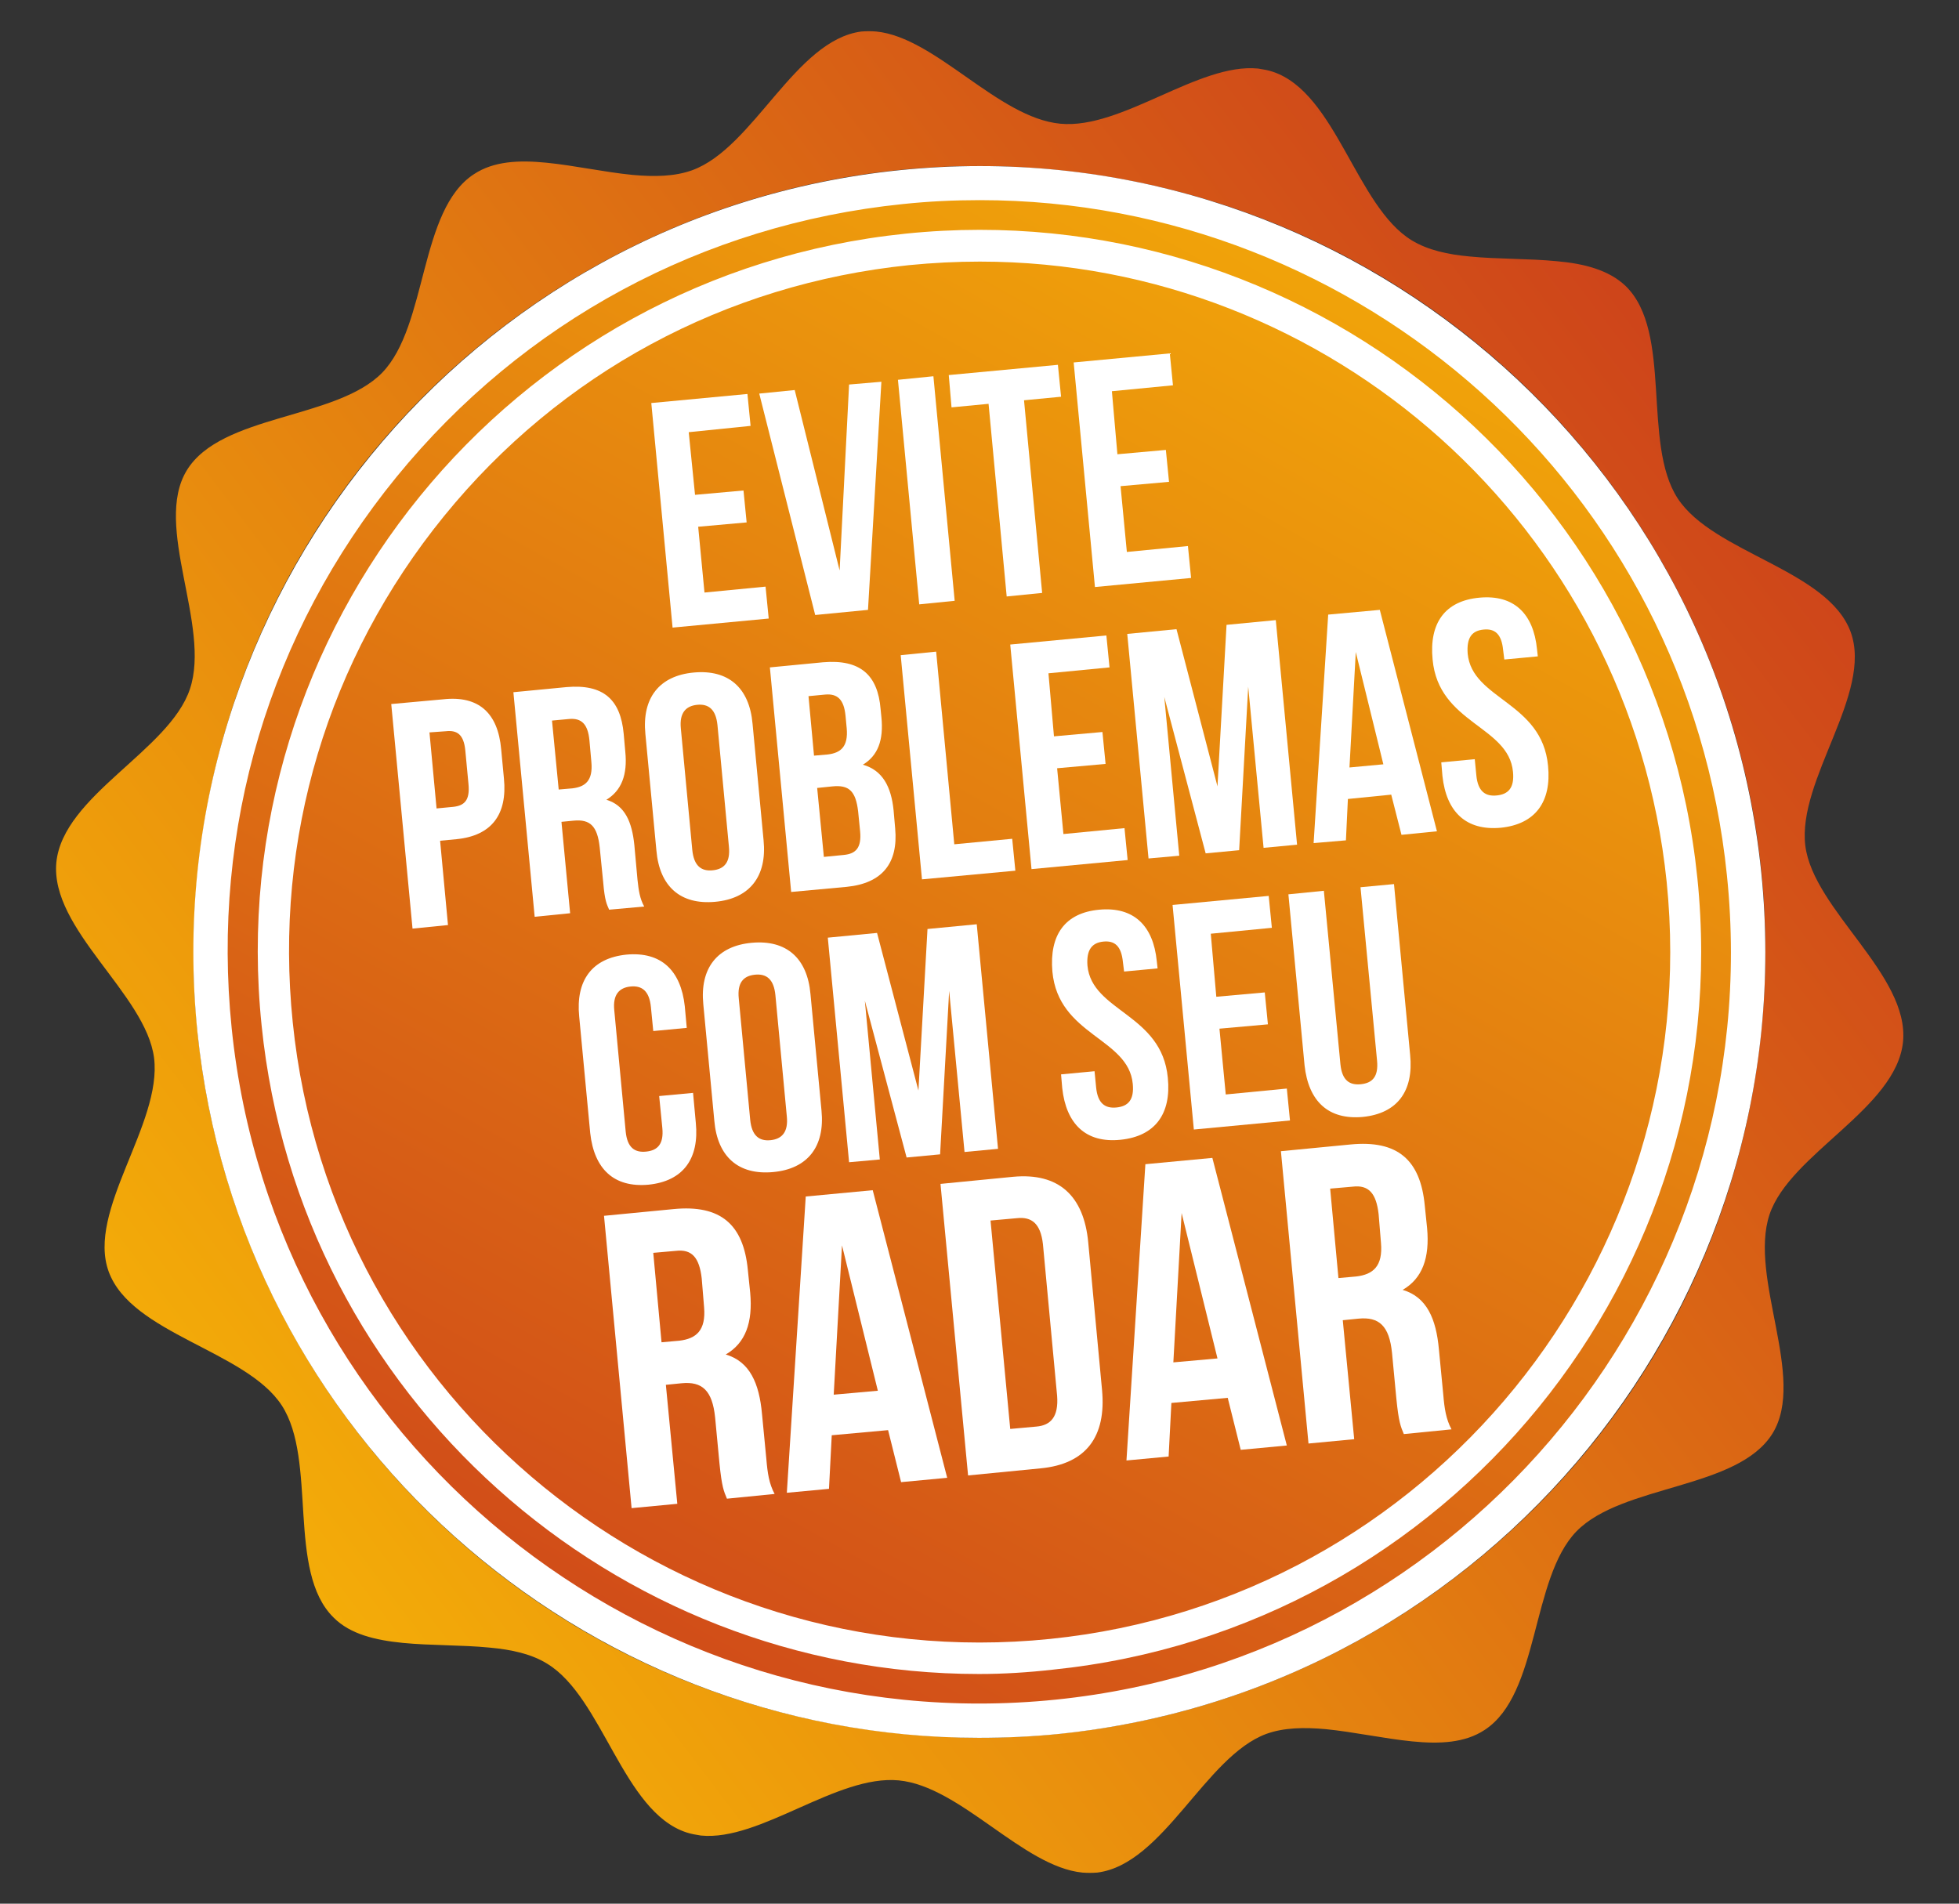
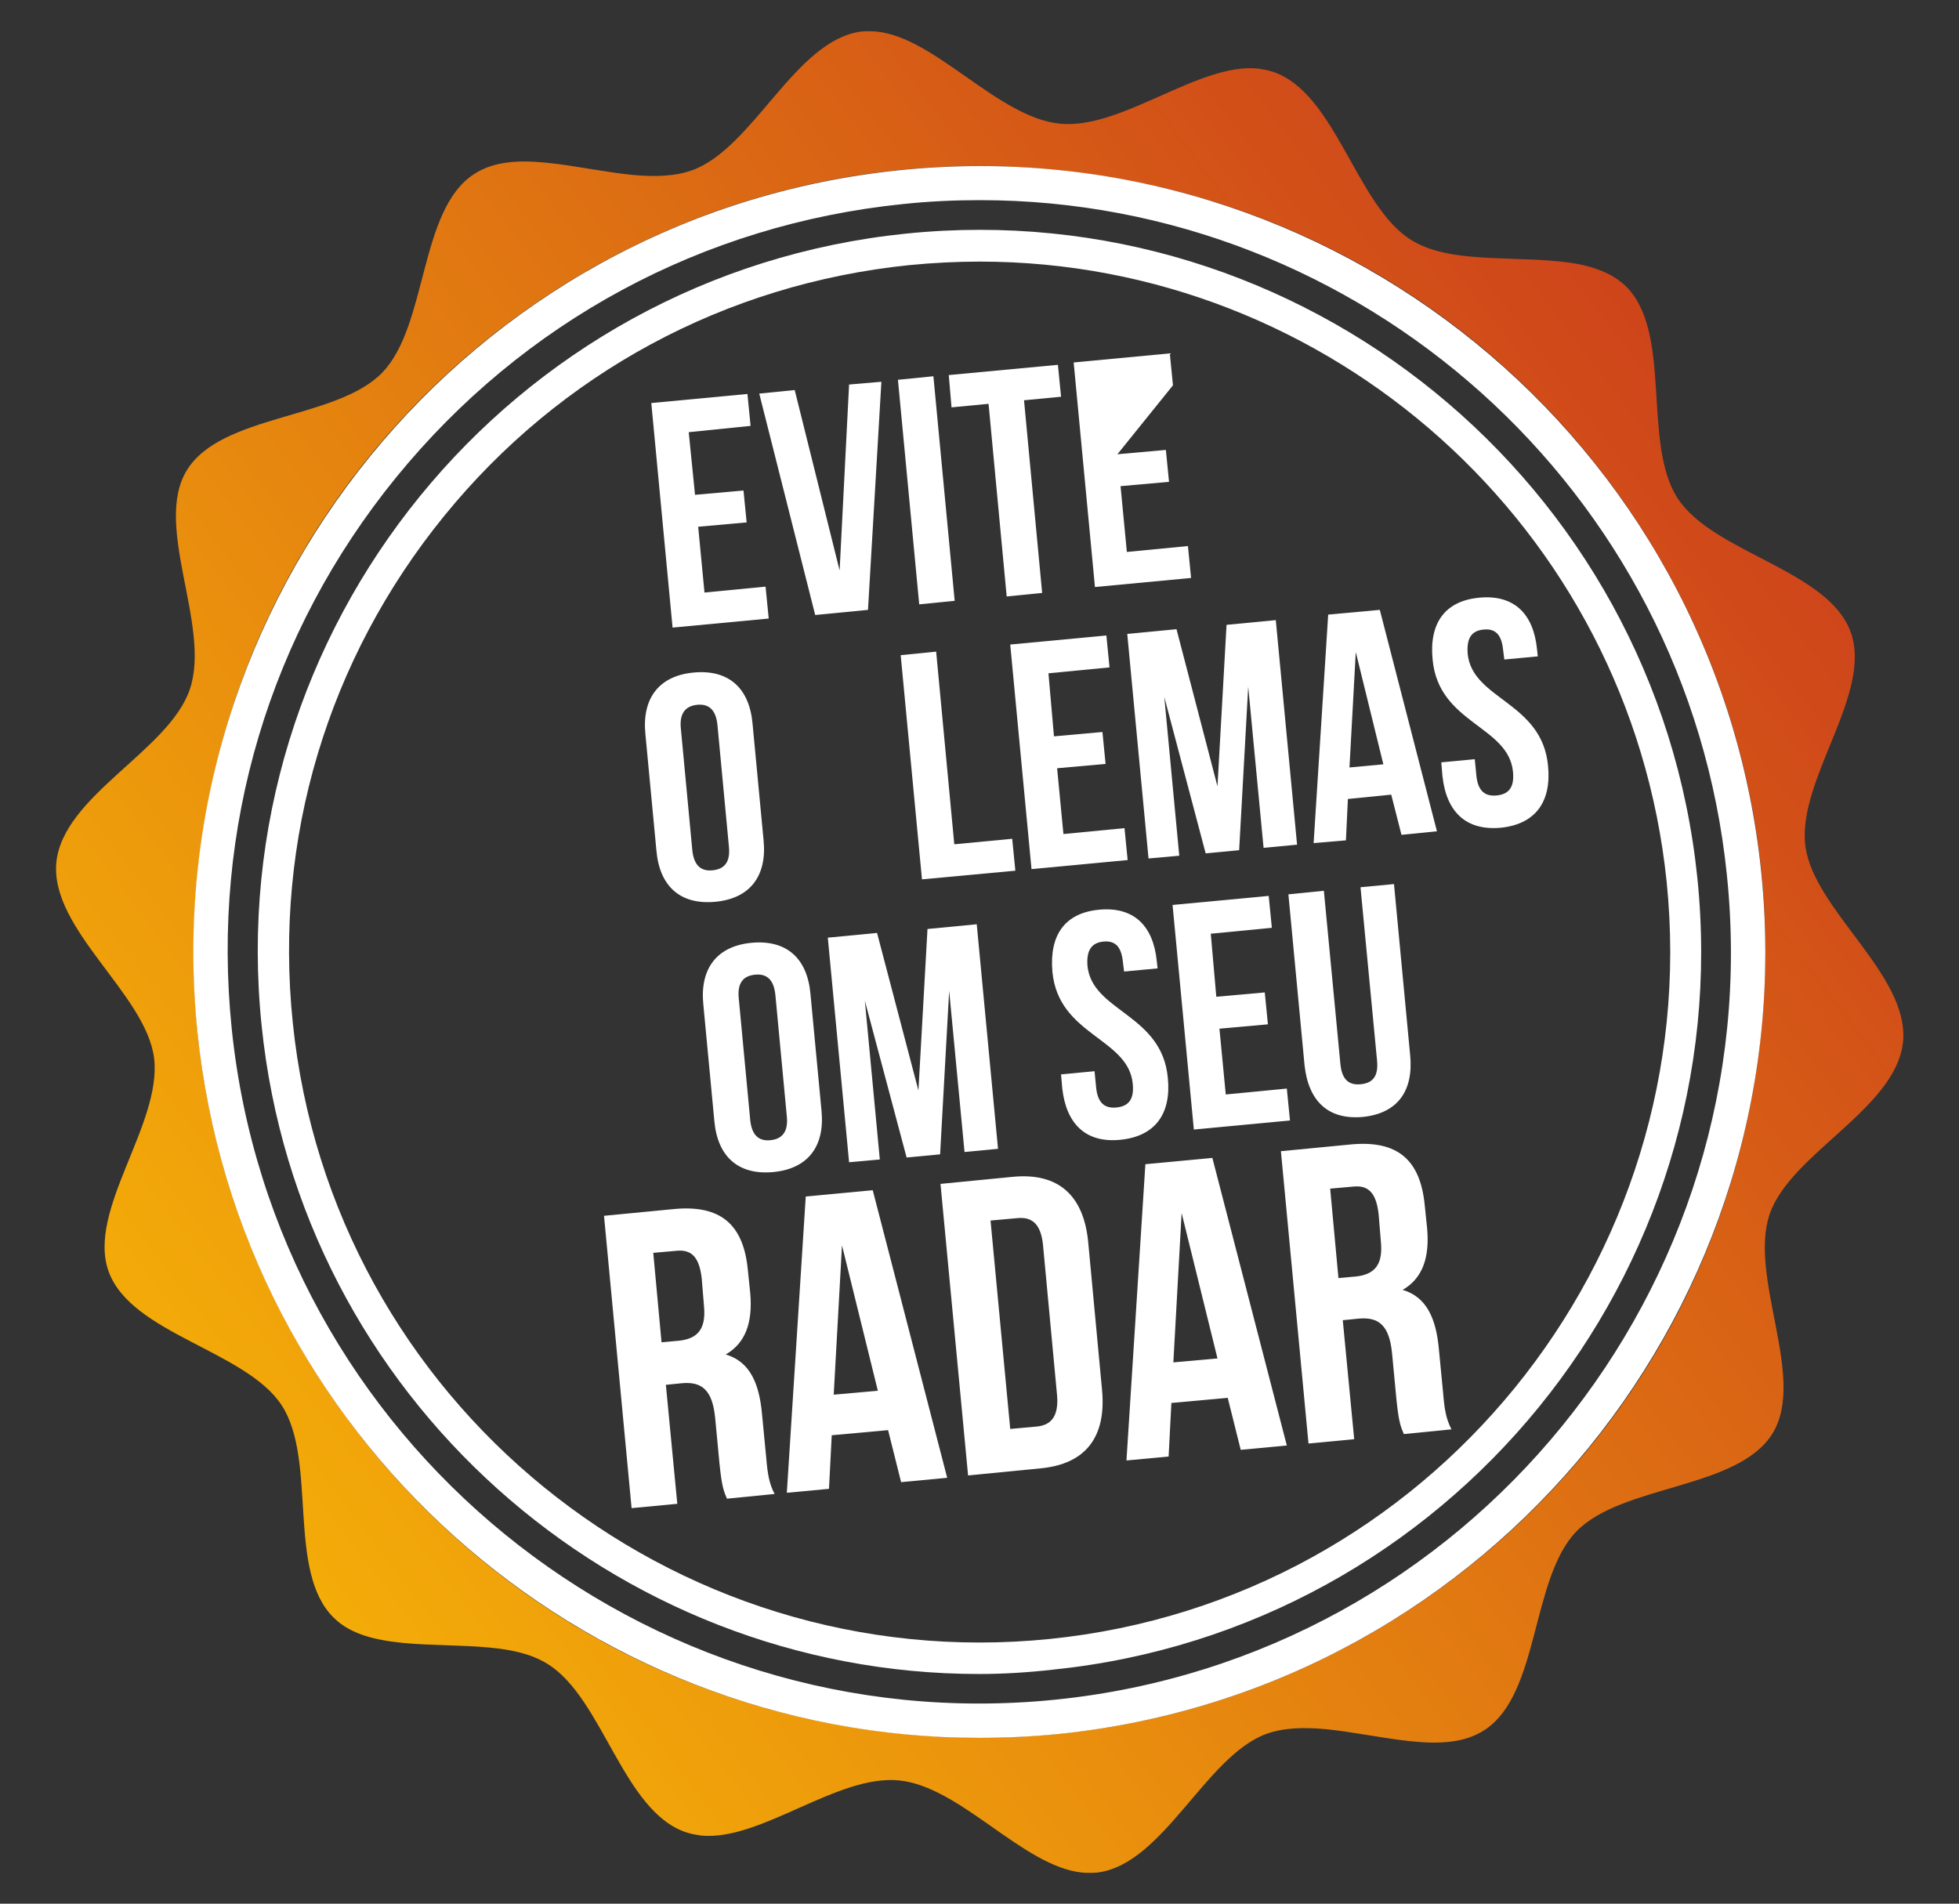
<svg xmlns="http://www.w3.org/2000/svg" version="1.1" id="Layer_1" x="0px" y="0px" viewBox="0 0 497.2 483.2" style="enable-background:new 0 0 497.2 483.2;" xml:space="preserve">
  <rect x="0" y="0" width="497.2" height="483.2" fill="#333333" stroke="none" />
  <style type="text/css">
	.st0{fill:url(#SVGID_1_);}
	.st1{fill:url(#SVGID_00000056406496942721461010000007901638691907316896_);}
	.st2{fill:#FFFFFF;}
</style>
  <g>
    <g>
      <linearGradient id="SVGID_1_" gradientUnits="userSpaceOnUse" x1="-48.536" y1="19.132" x2="600.464" y2="511.132" gradientTransform="matrix(1 0 0 -1 0 486)">
        <stop offset="0" style="stop-color:#FFCB03" />
        <stop offset="1" style="stop-color:#BD1622" />
      </linearGradient>
      <path class="st0" d="M449.9,363.8c8.6-14.1-6.1-39.4-0.8-55.5c5.2-15.5,32.2-26.9,33.9-43.9c1.6-17-22.7-33.4-24.8-49.7    c-2.1-16.8,17.2-38.7,11.5-54.3c-5.8-15.8-34.8-20-43.9-33.9c-9.1-14-1.2-42.2-13.2-53.9c-4.3-4.1-10.6-5.7-17.5-6.3    c-7.1-0.7-15-0.5-22.1-1.2c-5.5-0.5-10.6-1.6-14.7-4.1c-14.1-8.6-19.2-37.5-35.3-42.8c-1.2-0.4-2.4-0.6-3.7-0.8    c-15.1-1.5-34.6,15.5-50.2,14C253.3,29.9,237.5,9.5,222.4,8c-1.2-0.1-2.5-0.1-3.8,0c-16.8,2.2-27.3,29.5-42.9,35.2    c-4.4,1.6-9.6,1.7-15.1,1.2c-7.2-0.7-14.8-2.4-21.9-3.1c-7-0.7-13.4-0.4-18.4,2.9c-14,9.1-11.7,38.4-23.3,50.4    c-11.6,11.9-40.9,10.5-49.6,24.8c-8.6,14.1,6.2,39.4,0.8,55.5c-5.2,15.6-32.2,27-33.9,44c-1.6,17,22.7,33.4,24.8,49.6    c2.1,16.8-17.2,38.8-11.5,54.3c5.8,15.8,34.8,20,43.9,33.9c9.1,14,1.2,42.2,13.2,53.9c4.2,4.2,10.5,5.7,17.5,6.4    c7.1,0.7,15,0.5,22.1,1.2c5.5,0.5,10.6,1.6,14.6,4.1c14.1,8.6,19.2,37.5,35.3,42.8c1.2,0.4,2.4,0.6,3.7,0.8    c15.1,1.5,34.5-15.5,50.2-14s31.5,21.9,46.6,23.4c1.3,0.1,2.5,0.1,3.8,0c16.8-2.1,27.4-29.5,42.9-35.2c4.4-1.6,9.6-1.7,15.1-1.2    c7.1,0.7,14.8,2.4,21.9,3.1c7,0.7,13.4,0.4,18.4-2.9c14-9.1,11.7-38.4,23.3-50.4C411.8,376.7,441.1,378.1,449.9,363.8z     M229.3,440.1C119.7,429.5,39.4,332,50.1,222.3S158.2,32.4,267.9,43.1s189.9,108.2,179.2,217.8C436.5,370.5,339,450.8,229.3,440.1    z" />
    </g>
    <g>
      <linearGradient id="SVGID_00000018206319240316410800000009215411243567259837_" gradientUnits="userSpaceOnUse" x1="428.933" y1="567.812" x2="35.933" y2="-137.188" gradientTransform="matrix(1 0 0 -1 0 486)">
        <stop offset="0" style="stop-color:#FFCB03" />
        <stop offset="1" style="stop-color:#BD1622" />
      </linearGradient>
-       <path style="fill:url(#SVGID_00000018206319240316410800000009215411243567259837_);" d="M267.4,48.4    c-106.5-10.3-201.6,67.9-212,174.5s67.9,201.6,174.5,211.9s201.6-67.9,211.9-174.4S373.9,58.8,267.4,48.4z" />
    </g>
  </g>
  <g>
    <path class="st2" d="M248.5,424.9c-92.7,0-172.5-70.4-182.1-164.6c-10.4-100.5,63-190.7,163.5-201s190.6,63.1,200.9,163.6   s-63.1,190.6-163.6,200.9C261,424.5,254.7,424.9,248.5,424.9z M248.7,66.4c-5.9,0-11.9,0.3-18,0.9c-46.6,4.8-88.5,27.4-118,63.7   s-43.2,81.9-38.4,128.5c9.8,96.1,96.1,166.3,192.2,156.5S432.8,319.9,423,223.8l0,0C413.7,133.7,337.4,66.4,248.7,66.4z" />
  </g>
  <g>
    <path class="st2" d="M248.4,441.1c-100.9,0-187.8-76.6-198.3-179.2C39,152.5,118.9,54.4,228.3,43.2S435.8,111.9,447,221.3   s-68.7,207.5-178.1,218.8C262,440.8,255.2,441.1,248.4,441.1z M248.7,50.8c-6.5,0-13,0.3-19.6,1c-50.7,5.2-96.3,29.8-128.5,69.3   s-47,89.2-41.8,139.9C69.5,365.7,163.4,442.1,268,431.4s181.1-104.6,170.3-209.2l0,0C428.3,124.1,345.3,50.8,248.7,50.8z" />
  </g>
  <g>
    <path class="st2" d="M176.4,125.6l12.3-1.1l0.8,8.1l-12.3,1.1l1.6,16.7l15.5-1.5l0.8,8.1l-24.4,2.3l-5.4-57l24.4-2.3l0.8,8.1   l-15.7,1.6L176.4,125.6z" />
    <path class="st2" d="M213.1,144.8l2.4-47.2l8.2-0.7l-3.4,57.9l-13.4,1.3l-14.2-56.2l9-0.9L213.1,144.8z" />
    <path class="st2" d="M227.9,96.4l9-0.9l5.4,57l-9,0.9L227.9,96.4z" />
    <path class="st2" d="M240.8,95.2l27.7-2.6l0.8,8.1l-9.4,0.9l4.6,48.9l-9,0.9l-4.6-48.9l-9.4,0.9L240.8,95.2z" />
-     <path class="st2" d="M283.6,115.3l12.3-1.1l0.8,8.1l-12.3,1.1l1.6,16.7l15.5-1.5l0.8,8.1l-24.4,2.3l-5.4-57l24.4-2.3l0.8,8.1   l-15.5,1.5L283.6,115.3z" />
-     <path class="st2" d="M127.2,190.2l0.7,7.4c0.9,9.1-3.1,14.5-12,15.4l-4.2,0.4l2,21.4l-9,0.9l-5.4-57l13.2-1.2   C121.5,176.5,126.4,181,127.2,190.2z M109,185.9l1.8,19.3l4.2-0.4c2.9-0.3,4.3-1.7,3.9-5.8l-0.8-8.5c-0.4-4.1-2.1-5.2-4.9-4.9   L109,185.9z" />
-     <path class="st2" d="M154.6,230.9c-0.6-1.4-1.1-2.2-1.5-6.9l-0.9-9c-0.6-5.3-2.4-7.1-6.6-6.7l-3.1,0.3l2.2,23.2l-9,0.9l-5.4-57   l13.5-1.3c9.3-0.8,13.7,3.1,14.5,11.9l0.4,4.5c0.6,5.9-1,9.9-4.8,12.2c4.7,1.4,6.5,5.6,7.1,11.5l0.8,8.8c0.3,2.8,0.6,4.8,1.7,6.8   L154.6,230.9z M140.1,182.9l1.7,17.5l3.5-0.3c3.3-0.4,5.2-2,4.8-6.6l-0.5-5.6c-0.4-4.1-2-5.7-5.2-5.4L140.1,182.9z" />
+     <path class="st2" d="M283.6,115.3l12.3-1.1l0.8,8.1l-12.3,1.1l1.6,16.7l15.5-1.5l0.8,8.1l-24.4,2.3l-5.4-57l24.4-2.3l0.8,8.1   L283.6,115.3z" />
    <path class="st2" d="M163.8,186.3c-0.9-9.1,3.5-14.8,12.3-15.6c8.8-0.8,14.1,3.9,14.9,13l2.8,29.6c0.9,9.1-3.5,14.8-12.3,15.6   c-8.8,0.8-14.1-3.9-14.9-13L163.8,186.3z M175.7,215.7c0.4,4.1,2.3,5.5,5.2,5.2c2.9-0.3,4.5-2,4.1-6l-2.9-30.8   c-0.4-4.1-2.3-5.5-5.2-5.2c-2.8,0.3-4.5,2-4.1,6L175.7,215.7z" />
-     <path class="st2" d="M223.5,180l0.2,2c0.6,5.9-0.9,9.8-4.7,12.1c5,1.4,7.2,5.6,7.8,11.6l0.4,4.6c0.8,8.8-3.3,13.9-12.3,14.8   l-14.1,1.3l-5.4-57l13.5-1.3C218.3,167.3,222.8,171.3,223.5,180z M207.4,200l1.7,17.5l5.1-0.5c3-0.3,4.5-1.8,4.1-6l-0.5-5   c-0.6-5.3-2.4-6.8-6.5-6.4L207.4,200z M205.2,176.7l1.4,15.1l3.5-0.3c3.3-0.4,5.2-2,4.8-6.6l-0.3-3.2c-0.4-4.1-2-5.7-5.2-5.4   L205.2,176.7z" />
    <path class="st2" d="M228.6,166.3l9-0.9l4.6,48.9l14.7-1.4l0.8,8.1l-23.7,2.2L228.6,166.3z" />
    <path class="st2" d="M267.5,186.9l12.3-1.1l0.8,8.1l-12.3,1.1l1.6,16.7l15.5-1.5l0.8,8.1l-24.4,2.3l-5.4-57l24.4-2.3l0.8,8.1   l-15.5,1.5L267.5,186.9z" />
    <path class="st2" d="M309,199.6l2.3-41l12.5-1.2l5.4,57l-8.5,0.8l-3.9-40.9l-2.3,41.5l-8.5,0.8l-10.5-39.7l3.8,40.3l-7.8,0.7   l-5.4-57l12.5-1.2L309,199.6z" />
    <path class="st2" d="M364.7,211l-9,0.9l-2.6-10.2l-11,1.1l-0.5,10.5l-8.2,0.7l3.7-58l13.1-1.2L364.7,211z M342.5,194.8l8.6-0.8   l-7-28.5L342.5,194.8z" />
    <path class="st2" d="M375.5,151.7c8.7-0.8,13.7,4,14.6,13.1l0.2,1.8l-8.5,0.8l-0.3-2.4c-0.4-4.1-2.1-5.5-5-5.2s-4.3,2-4,6.1   c1.1,11.7,18.9,12.2,20.4,28.5c0.9,9.1-3.2,14.8-12,15.7c-8.8,0.8-13.8-4-14.8-13.1l-0.3-3.5l8.5-0.8l0.4,4.1   c0.4,4.1,2.3,5.4,5.2,5.1s4.5-1.9,4.1-6c-1.1-11.7-18.9-12.2-20.4-28.5C362.7,158.2,366.7,152.5,375.5,151.7z" />
-     <path class="st2" d="M175.9,277.4l0.7,7.6c0.9,9.1-3.2,14.8-12,15.7c-8.8,0.8-13.8-4-14.8-13.1l-2.8-29.6   c-0.9-9.1,3.2-14.8,12-15.7c8.8-0.8,13.8,4,14.8,13.1l0.5,5.5l-8.5,0.8l-0.6-6.1c-0.4-4.1-2.3-5.5-5.2-5.2c-2.8,0.3-4.5,2-4.1,6   l2.9,30.8c0.4,4.1,2.3,5.4,5.2,5.1c2.9-0.3,4.5-1.9,4.1-6l-0.8-8.1L175.9,277.4z" />
    <path class="st2" d="M178.5,254.9c-0.9-9.1,3.5-14.8,12.3-15.6c8.8-0.8,14.1,3.9,14.9,13l2.8,29.6c0.9,9.1-3.5,14.8-12.3,15.6   c-8.8,0.8-14.1-3.9-14.9-13L178.5,254.9z M190.4,284.2c0.4,4.1,2.3,5.5,5.2,5.2c2.8-0.3,4.5-2,4.1-6l-2.9-30.8   c-0.4-4.1-2.3-5.5-5.2-5.2c-2.9,0.3-4.5,2-4.1,6L190.4,284.2z" />
    <path class="st2" d="M233.1,276.8l2.3-41l12.5-1.2l5.4,57l-8.5,0.8l-3.9-40.9l-2.3,41.5l-8.5,0.8L219.5,254l3.8,40.3l-7.8,0.7   l-5.4-57l12.5-1.2L233.1,276.8z" />
    <path class="st2" d="M279,230.9c8.7-0.8,13.7,4,14.6,13.1l0.2,1.8l-8.5,0.8l-0.3-2.4c-0.4-4.1-2.1-5.5-5-5.2c-2.8,0.3-4.3,2-4,6.1   c1.1,11.7,18.9,12.2,20.4,28.5c0.9,9.1-3.2,14.8-12,15.7s-13.8-4-14.8-13.1l-0.3-3.5l8.5-0.8l0.4,4.1c0.4,4.1,2.3,5.4,5.2,5.1   s4.5-1.9,4.1-6c-1.1-11.7-18.9-12.2-20.4-28.5C266.3,237.3,270.3,231.7,279,230.9z" />
    <path class="st2" d="M308.7,253l12.3-1.1l0.8,8.1l-12.3,1.1l1.6,16.7l15.5-1.5l0.8,8.1l-24.4,2.3l-5.4-57l24.4-2.3l0.8,8.1   l-15.5,1.5L308.7,253z" />
    <path class="st2" d="M336,226.1l4.2,44c0.4,4.1,2.3,5.4,5.2,5.1s4.5-1.9,4.1-6l-4.2-44l8.5-0.8l4.1,43.4c0.9,9.1-3.2,14.8-12,15.7   c-8.8,0.8-13.8-4-14.8-13.1l-4.1-43.4L336,226.1z" />
    <path class="st2" d="M184.5,380.4c-0.8-1.9-1.3-3-1.9-9l-1.1-11.6c-0.7-6.9-3.3-9.2-8.5-8.7l-4,0.4l2.9,30.2l-11.6,1.1l-7-74.2   l17.6-1.7c12.1-1.2,17.8,4,18.9,15.4l0.6,5.8c0.7,7.6-1.2,12.8-6.2,15.7c6.1,1.8,8.5,7.3,9.2,15.1l1.1,11.4   c0.3,3.6,0.7,6.3,2.1,8.9L184.5,380.4z M165.8,318l2.1,22.7l4.5-0.4c4.3-0.5,6.8-2.6,6.3-8.5l-0.6-7.3c-0.6-5.3-2.5-7.5-6.6-7   L165.8,318z" />
    <path class="st2" d="M240.4,375.1l-11.7,1.1l-3.3-13.2l-14.3,1.3l-0.7,13.6l-10.7,1l4.8-75.2l17-1.6L240.4,375.1z M211.6,354   l11.2-1l-9.1-36.9L211.6,354z" />
    <path class="st2" d="M238.7,300.5l18.4-1.8c11.6-1.1,18,4.8,19.1,16.7l3.5,37.4c1.1,11.8-4,18.8-15.6,19.9l-18.4,1.8L238.7,300.5z    M251.4,309.8l5,52.9l6.6-0.6c3.7-0.3,5.7-2.5,5.3-7.8l-3.6-38.5c-0.6-5.3-2.9-7-6.6-6.6L251.4,309.8z" />
    <path class="st2" d="M326.6,366.9l-11.7,1.1l-3.3-13.2l-14.3,1.3l-0.7,13.6l-10.7,1l4.8-75.2l17-1.6L326.6,366.9z M297.8,345.8   l11.2-1l-9.1-36.9L297.8,345.8z" />
    <path class="st2" d="M356.3,364c-0.8-1.9-1.3-3-1.9-9l-1.1-11.6c-0.7-6.9-3.3-9.2-8.5-8.7l-4,0.4l2.9,30.2l-11.6,1.1l-7-74.2   l17.6-1.7c12.1-1.2,17.8,4,18.9,15.4l0.6,5.8c0.7,7.6-1.2,12.8-6.2,15.7c6.1,1.8,8.5,7.3,9.2,15.1l1.1,11.4   c0.3,3.6,0.7,6.3,2.1,8.9L356.3,364z M337.6,301.7l2.1,22.7l4.5-0.4c4.3-0.5,6.8-2.6,6.3-8.5l-0.6-7.3c-0.6-5.3-2.5-7.5-6.6-7   L337.6,301.7z" />
  </g>
</svg>